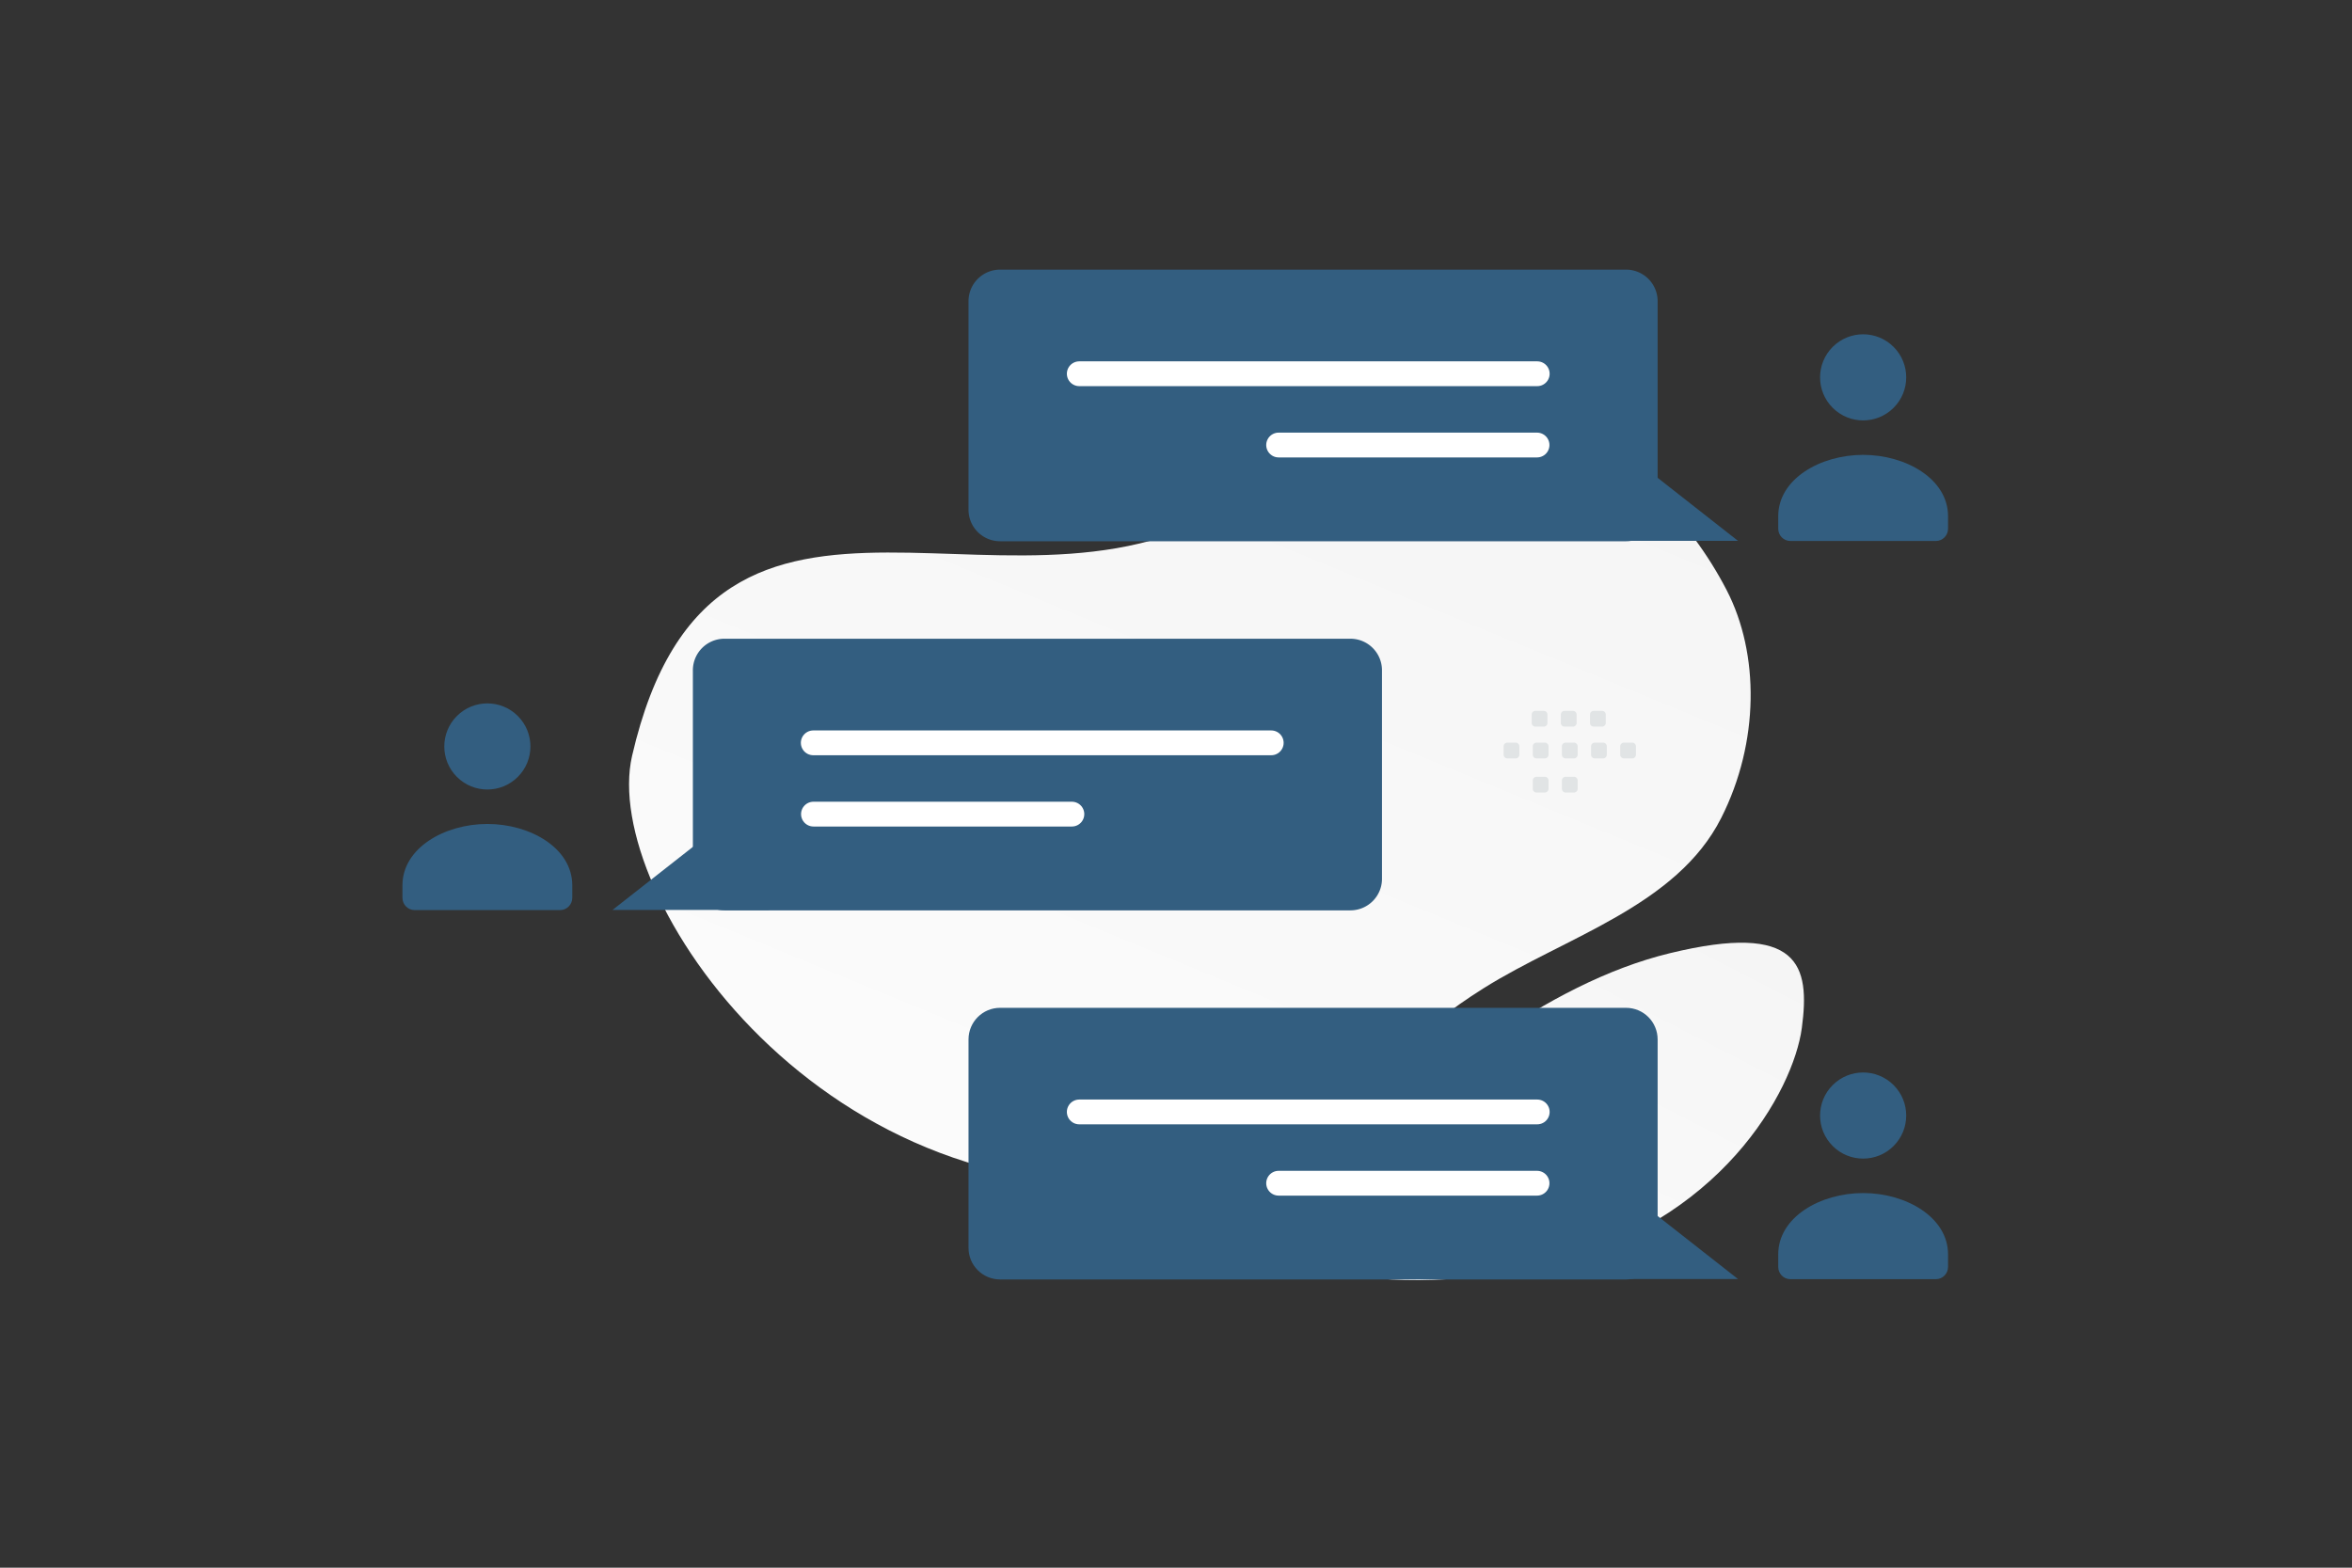
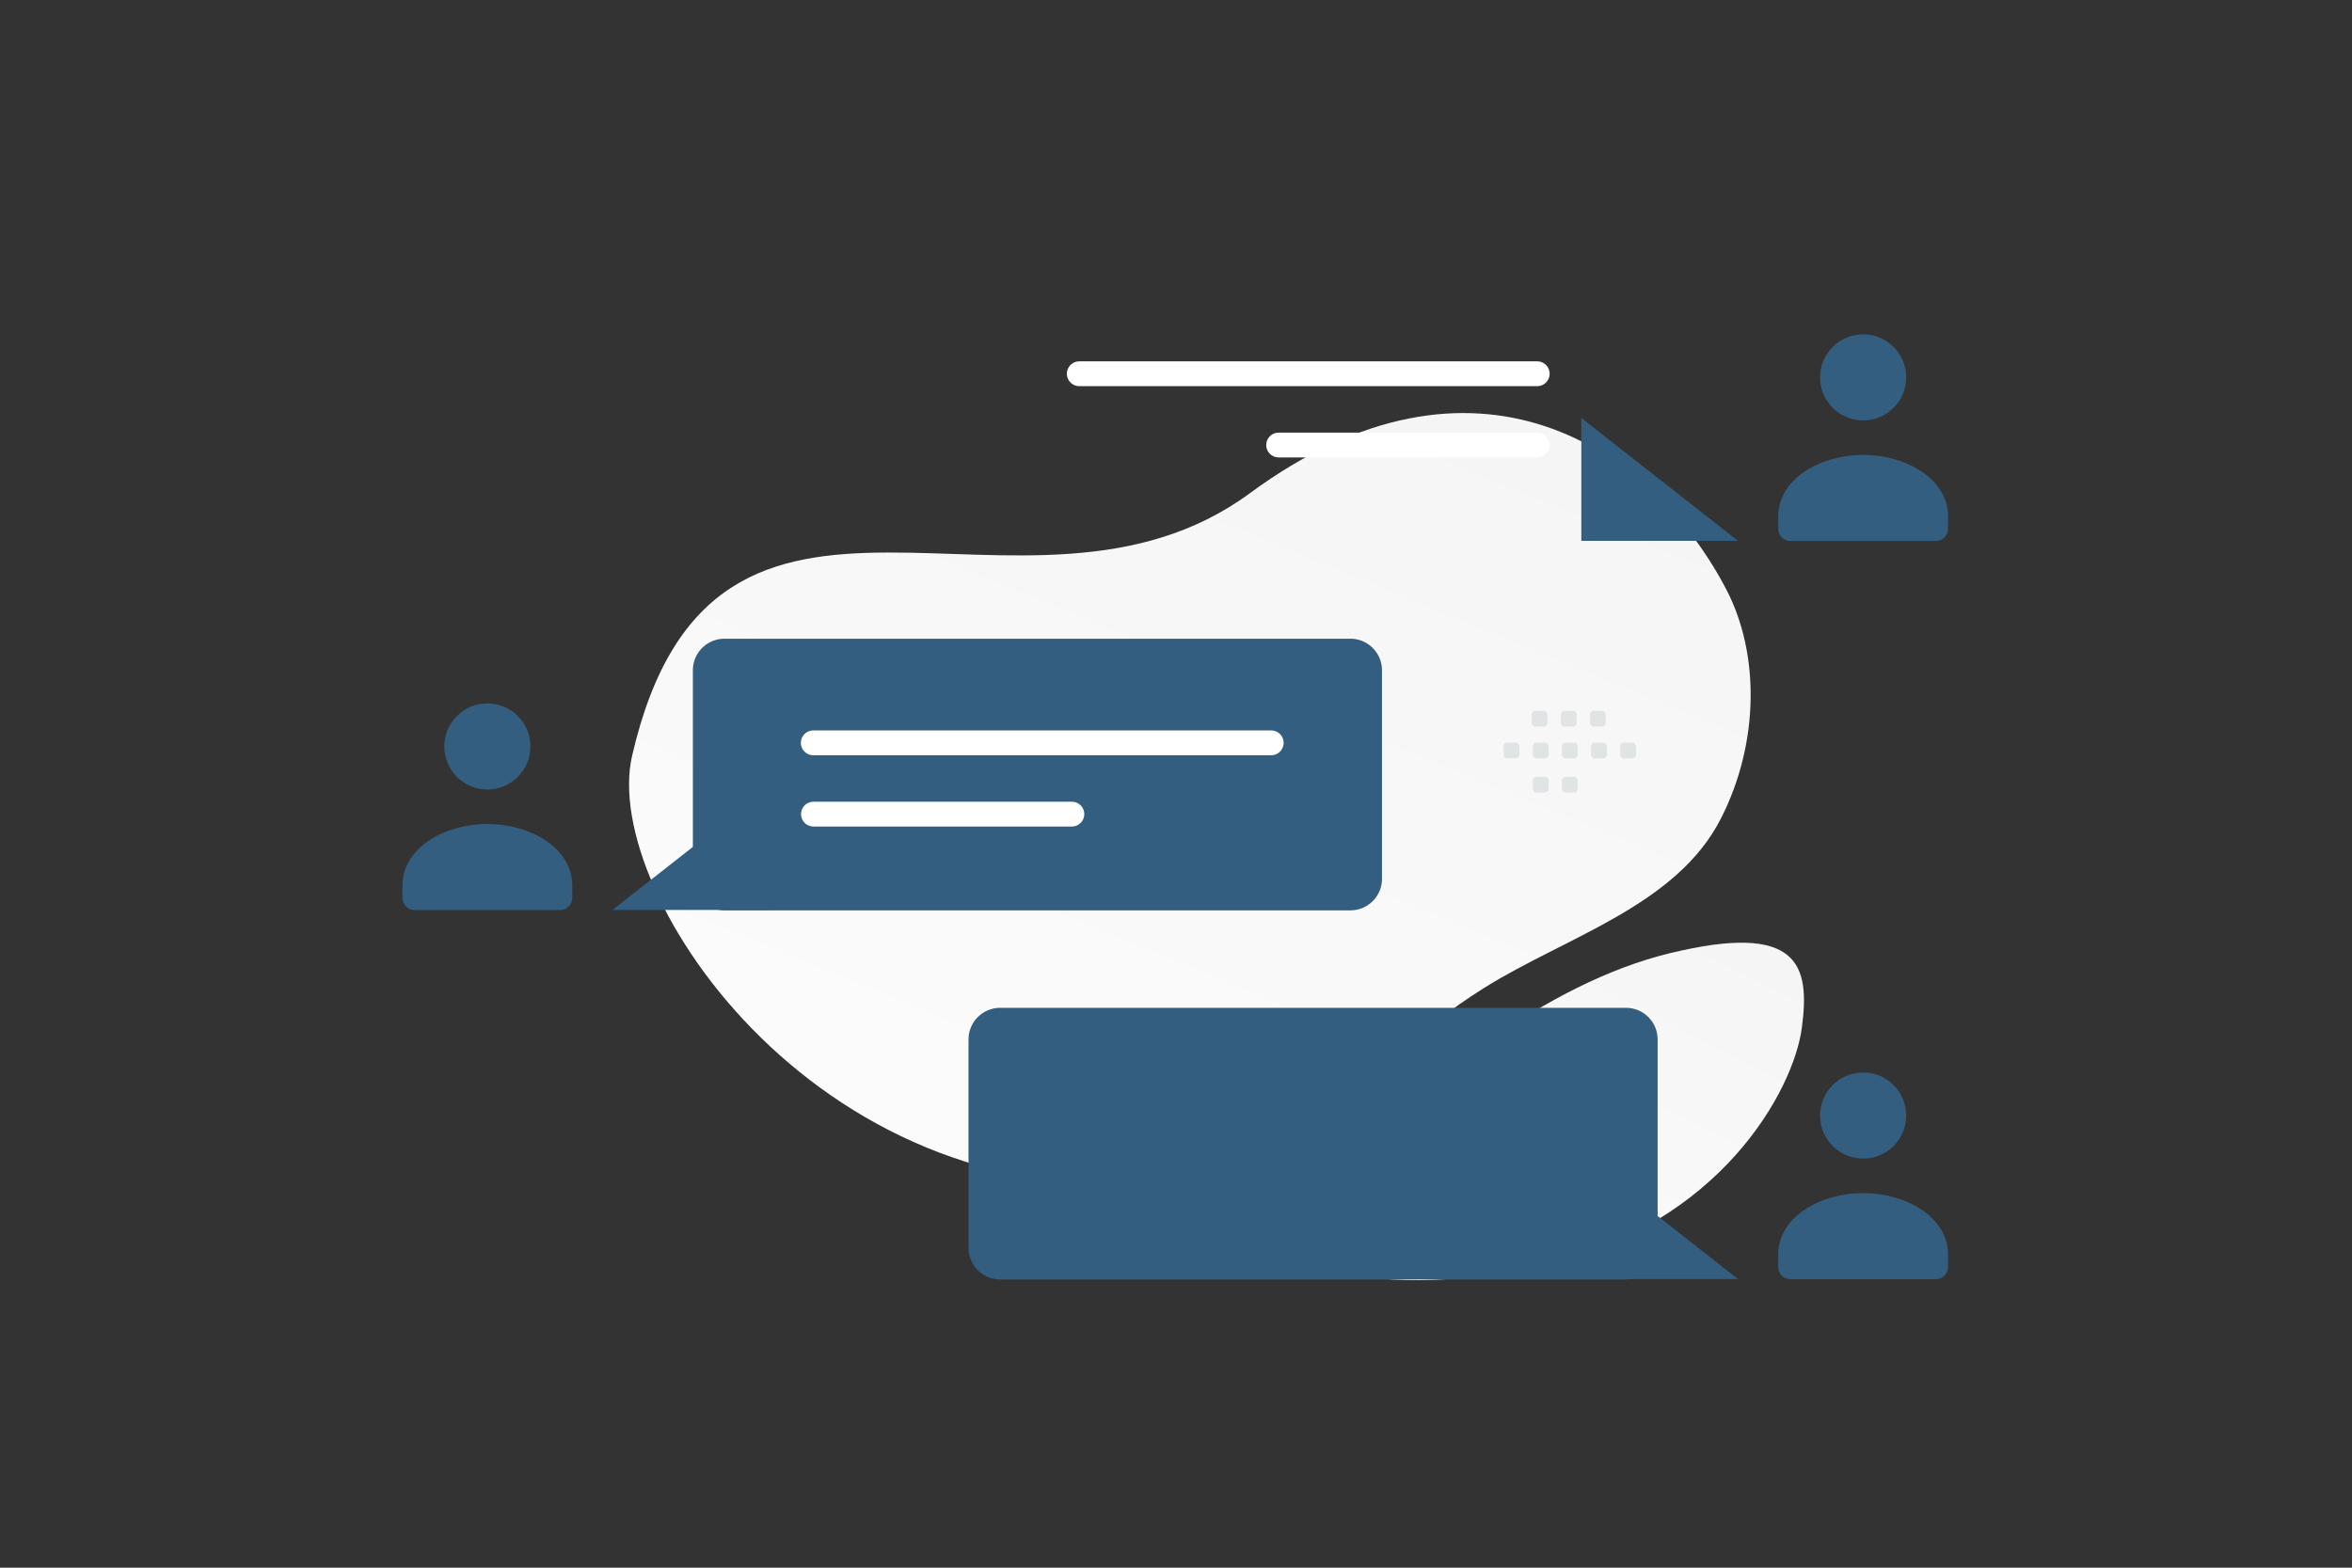
<svg xmlns="http://www.w3.org/2000/svg" width="900" height="600" viewBox="0 0 900 600" fill="none">
  <rect x="0" y="0" width="900" height="600" fill="#333333" stroke="none" />
  <path fill="transparent" d="M0 0h900v600H0z" />
  <path d="M241.863 289.31c-12.213 53.041 73.55 180.114 209.587 162.241 63.27-8.315 63.594-40.31 116.353-73.382 31.447-19.711 73.74-31.399 90.783-65.032 14.719-29.03 14.689-62.987 2.135-87.253-28.233-54.571-96.408-100.429-182.435-37.129-86.028 63.299-204.912-36.238-236.423 100.555z" fill="url(#a)" />
  <path d="M503.363 449.822c43.023-35.392 87.537-73.334 135.634-85.008 49.614-12.054 53.69 4.66 50.477 28.636-3.214 23.975-31.278 75.302-98.709 90.716-67.449 15.418-127.66-1.217-87.402-34.344z" fill="url(#b)" />
  <path d="M382.705 489.685h239.493c6.692 0 12.1-5.408 12.1-12.1v-79.763c0-6.692-5.408-12.1-12.1-12.1H382.705c-6.692 0-12.1 5.408-12.1 12.1v79.797c0 6.658 5.408 12.066 12.1 12.066z" fill="#335E80" />
-   <path d="M588.228 425.57H412.984m175.168 27.281h-98.885" stroke="#fff" stroke-width="9.492" stroke-miterlimit="10" stroke-linecap="round" stroke-linejoin="round" />
  <path d="M605.103 489.539v-47.047l59.958 47.047h-59.958z" fill="#335E80" />
  <path fill-rule="evenodd" clip-rule="evenodd" d="M745.426 480.173v4.703c0 2.596-2.08 4.704-4.642 4.704h-55.698c-2.562 0-4.642-2.108-4.642-4.704v-4.779c0-14.232 16.051-23.479 32.491-23.479s32.491 9.252 32.491 23.479m-20.837-64.798c6.436 6.436 6.436 16.871 0 23.307-6.437 6.436-16.872 6.436-23.308 0s-6.436-16.871 0-23.307 16.871-6.436 23.308 0z" fill="#335E80" />
-   <path d="M382.705 207.157h239.493c6.692 0 12.1-5.408 12.1-12.1v-79.764a12.087 12.087 0 0 0-12.1-12.099H382.705c-6.692 0-12.1 5.407-12.1 12.099v79.798c0 6.658 5.408 12.066 12.1 12.066z" fill="#335E80" />
  <path d="M588.228 143.042H412.984m175.168 27.281h-98.885" stroke="#fff" stroke-width="9.492" stroke-miterlimit="10" stroke-linecap="round" stroke-linejoin="round" />
  <path d="M605.103 207.01v-47.047l59.958 47.047h-59.958z" fill="#335E80" />
  <path fill-rule="evenodd" clip-rule="evenodd" d="M745.426 197.645v4.703c0 2.596-2.08 4.703-4.642 4.703h-55.698c-2.562 0-4.642-2.107-4.642-4.703v-4.779c0-14.232 16.051-23.479 32.491-23.479s32.491 9.251 32.491 23.479m-20.837-64.798c6.436 6.436 6.436 16.871 0 23.307-6.437 6.436-16.872 6.436-23.308 0s-6.436-16.871 0-23.307 16.871-6.436 23.308 0z" fill="#335E80" />
  <path d="M516.721 348.421H277.228c-6.692 0-12.1-5.408-12.1-12.1v-79.764a12.087 12.087 0 0 1 12.1-12.099h239.493c6.692 0 12.1 5.407 12.1 12.099v79.798c0 6.658-5.408 12.066-12.1 12.066z" fill="#335E80" />
  <path d="M311.198 284.306h175.244m-175.168 27.281h98.885" stroke="#fff" stroke-width="9.492" stroke-miterlimit="10" stroke-linecap="round" stroke-linejoin="round" />
  <path d="M294.322 348.275v-47.047l-59.957 47.047h59.957z" fill="#335E80" />
  <path fill-rule="evenodd" clip-rule="evenodd" d="M154 338.909v4.703c0 2.596 2.079 4.704 4.642 4.704h55.698c2.562 0 4.642-2.108 4.642-4.704v-4.778c0-14.233-16.051-23.48-32.491-23.48S154 324.606 154 338.834m20.837-64.799c-6.436 6.436-6.436 16.871 0 23.307s16.871 6.436 23.307 0c6.437-6.436 6.437-16.871 0-23.307-6.436-6.436-16.871-6.436-23.307 0z" fill="#335E80" />
  <path fill-rule="evenodd" clip-rule="evenodd" d="M624.596 290.257h-3.216a1.405 1.405 0 0 1-1.403-1.404v-3.216c0-.777.632-1.403 1.403-1.403h3.216c.771 0 1.404.632 1.404 1.403v3.216a1.4 1.4 0 0 1-1.404 1.404zm-11.15 0h-3.216a1.409 1.409 0 0 1-1.403-1.404v-3.216c0-.777.632-1.403 1.403-1.403h3.216c.771 0 1.404.632 1.404 1.403v3.216a1.41 1.41 0 0 1-1.404 1.404zm-11.156 0h-3.216a1.41 1.41 0 0 1-1.404-1.404v-3.216c0-.777.633-1.403 1.404-1.403h3.216c.771 0 1.403.632 1.403 1.403v3.216a1.4 1.4 0 0 1-1.403 1.404zm-11.15 0h-3.216a1.41 1.41 0 0 1-1.404-1.404v-3.216c0-.777.633-1.403 1.404-1.403h3.216c.777 0 1.41.632 1.41 1.403v3.216a1.42 1.42 0 0 1-1.41 1.404zm-11.15 0h-3.216a1.41 1.41 0 0 1-1.41-1.404v-3.216c0-.777.632-1.403 1.41-1.403h3.216c.771 0 1.403.632 1.403 1.403v3.216c0 .771-.632 1.404-1.403 1.404zm33.048-12.158h-3.216a1.41 1.41 0 0 1-1.404-1.404v-3.223c0-.771.633-1.403 1.404-1.403h3.216c.777 0 1.403.632 1.403 1.403v3.216a1.402 1.402 0 0 1-1.403 1.411zm-11.15 0h-3.216a1.41 1.41 0 0 1-1.404-1.404v-3.223c0-.771.633-1.403 1.404-1.403h3.216c.771 0 1.403.632 1.403 1.403v3.216a1.402 1.402 0 0 1-1.403 1.411zm-11.15 0h-3.216a1.41 1.41 0 0 1-1.41-1.404v-3.223a1.41 1.41 0 0 1 1.41-1.403h3.216c.771 0 1.403.632 1.403 1.403v3.216a1.41 1.41 0 0 1-1.403 1.411zm11.552 25.219h-3.216a1.41 1.41 0 0 1-1.404-1.404v-3.215c0-.778.633-1.404 1.404-1.404h3.216c.771 0 1.403.633 1.403 1.404v3.215a1.4 1.4 0 0 1-1.403 1.404zm-11.15 0h-3.216a1.41 1.41 0 0 1-1.404-1.404v-3.215c0-.778.633-1.404 1.404-1.404h3.216c.777 0 1.41.633 1.41 1.404v3.215a1.42 1.42 0 0 1-1.41 1.404z" fill="#E1E4E5" />
  <defs>
    <linearGradient id="a" x1="311.202" y1="632.019" x2="660.571" y2="-217.425" gradientUnits="userSpaceOnUse">
      <stop stop-color="#fff" />
      <stop offset="1" stop-color="#EEE" />
    </linearGradient>
    <linearGradient id="b" x1="499.797" y1="602.896" x2="729.683" y2="155.622" gradientUnits="userSpaceOnUse">
      <stop stop-color="#fff" />
      <stop offset="1" stop-color="#EEE" />
    </linearGradient>
  </defs>
</svg>